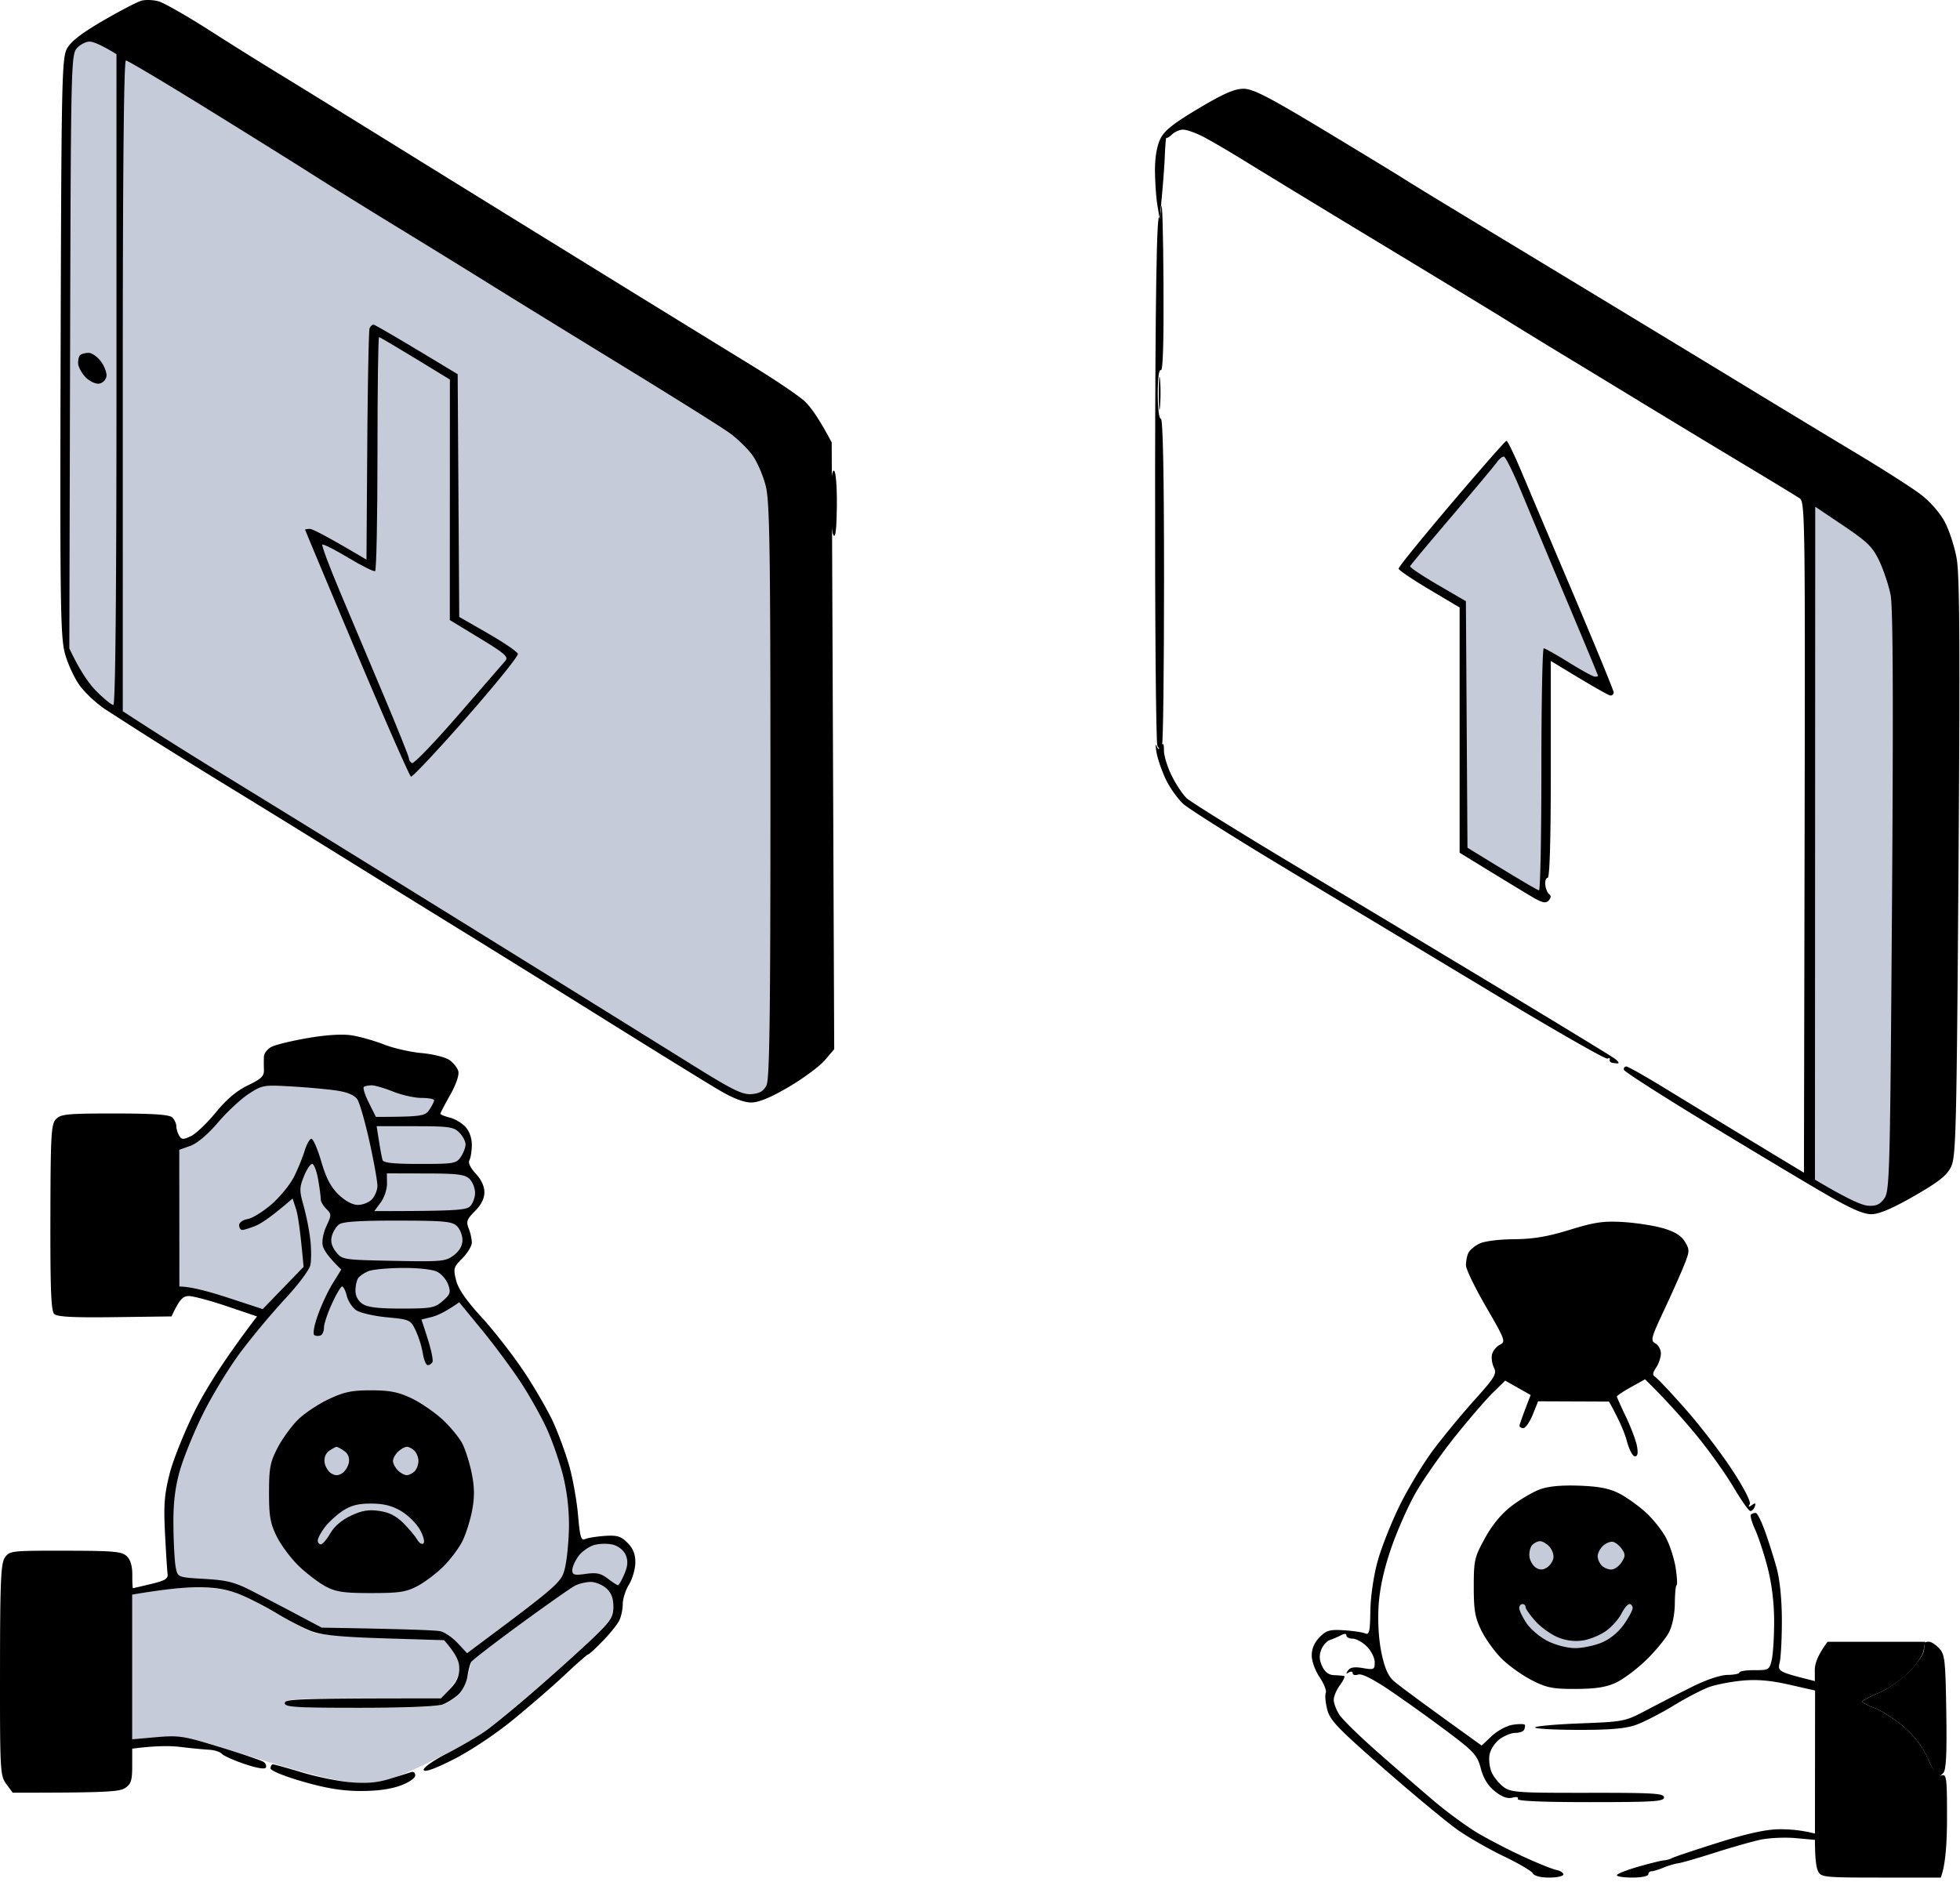
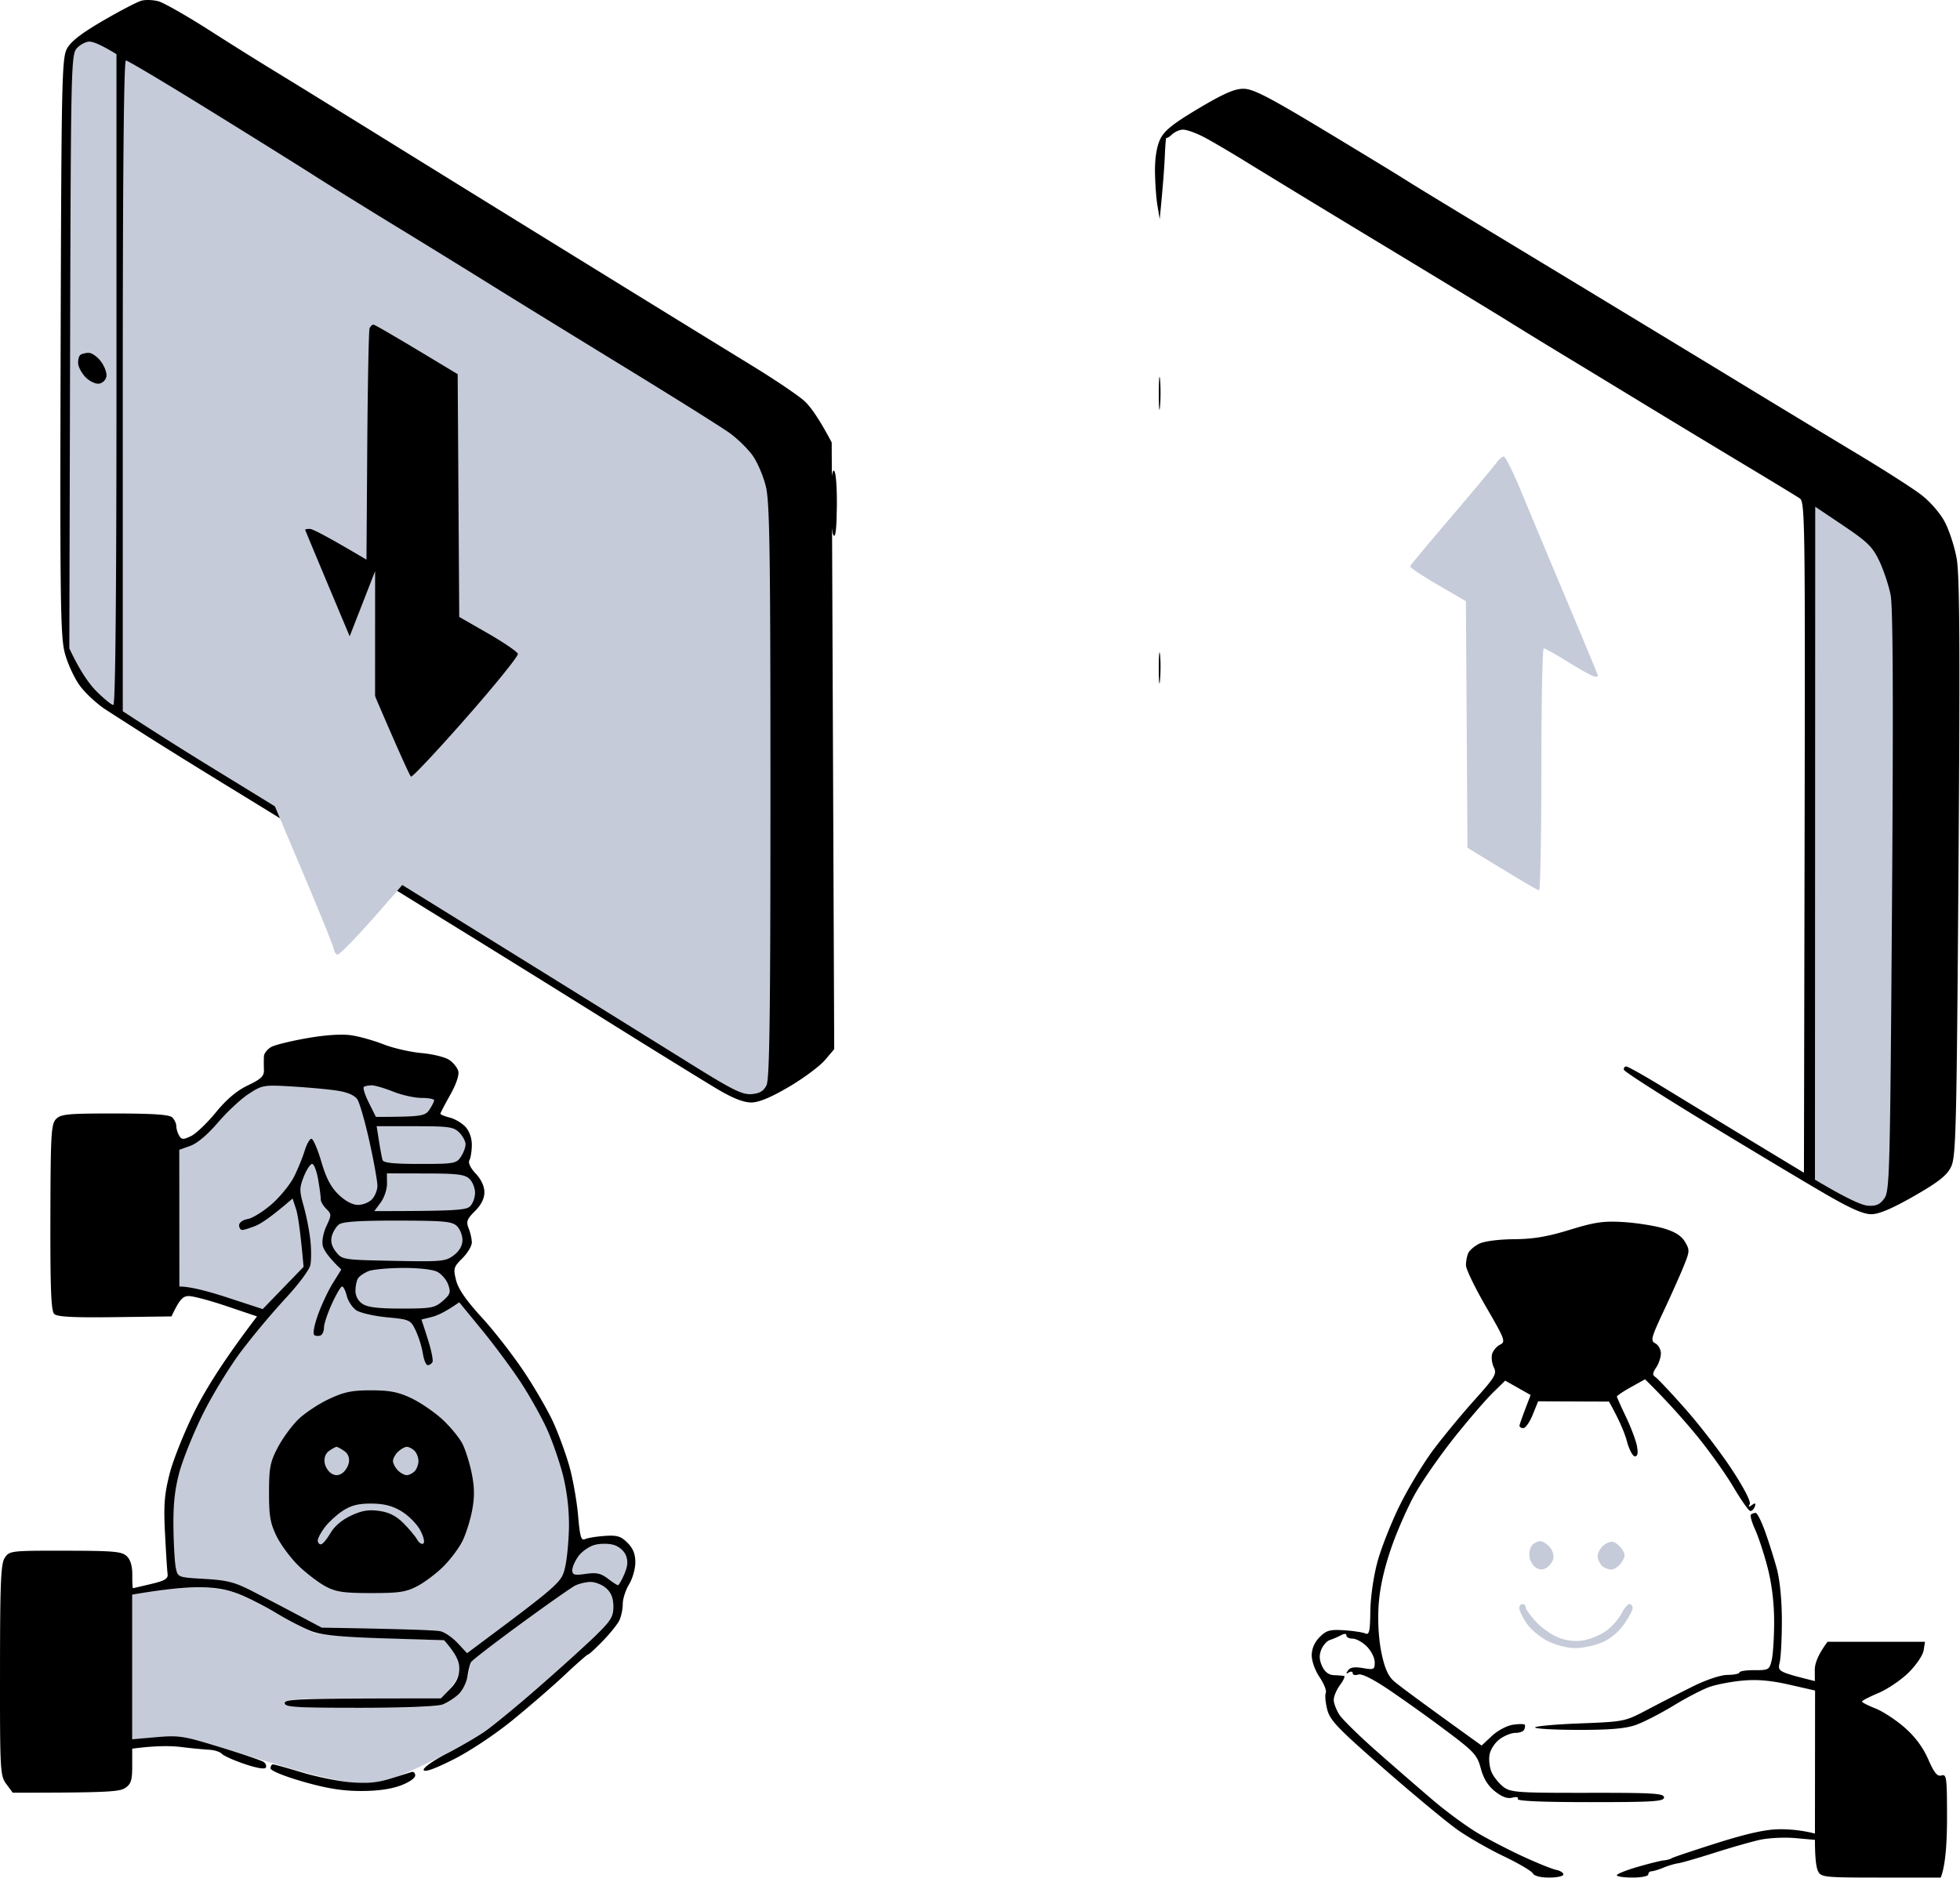
<svg xmlns="http://www.w3.org/2000/svg" width="166" height="160" fill="none">
  <path fill="#C6CBD9" d="M44.088 137.572c2.197-1.603 4.234-3.054 4.527-3.225.293-.17.893-.314 1.332-.322.442-.008 1.065.226 1.398.525.421.378.6.836.6 1.536-.003.885-.208 1.196-1.804 2.73-.99.954-3.235 2.972-4.993 4.49-1.755 1.516-3.67 3.09-4.256 3.494-.586.408-2.384 1.404-3.995 2.216-1.611.81-3.409 1.604-3.995 1.761-.586.157-1.664.29-2.396.29-.733.003-2.829-.405-4.661-.908a201.446 201.446 0 0 1-6.791-2.027c-3.26-1.047-3.59-1.102-7.857-.794v-12.25l1.665-.291c.916-.157 2.564-.301 3.662-.317 1.243-.018 2.5.142 3.329.424.732.248 2.349 1.049 3.595 1.784 1.246.735 2.682 1.47 3.196 1.633.514.162 3.19.37 10.967.628l.642.733c.415.474.642 1.06.642 1.664 0 .671-.219 1.156-1.558 2.53h-6.61c-5.7 0-6.613.056-6.613.4 0 .343.895.399 6.458.399 4.999 0 6.624-.085 7.19-.373.403-.202.936-.594 1.183-.865.245-.272.575-1.031.73-1.691.155-.658.314-1.212.352-1.231.037-.016 1.864-1.342 4.06-2.943Z" />
  <path fill="#000" fill-rule="evenodd" d="M13.432.113c.455.128 2.386 1.228 4.29 2.445a354.822 354.822 0 0 0 5.46 3.423c1.1.665 5.233 3.217 9.188 5.667 3.955 2.453 11.864 7.342 17.577 10.866a5761.07 5761.07 0 0 0 13.849 8.527c1.904 1.167 3.861 2.493 4.351 2.948.49.456 1.204 1.428 2.293 3.492l.213 51.4-.793.932c-.437.511-1.8 1.526-3.03 2.25-1.503.887-2.544 1.322-3.178 1.332-.642.008-1.534-.335-2.797-1.076-1.02-.602-5.267-3.225-9.443-5.83a2905.867 2905.867 0 0 0-12.65-7.856 3470.701 3470.701 0 0 1-10.12-6.264 1791.705 1791.705 0 0 0-9.056-5.585 624.223 624.223 0 0 1-6.658-4.125 549.76 549.76 0 0 1-3.994-2.557c-.733-.48-1.713-1.39-2.179-2.026-.463-.634-1.033-1.873-1.265-2.752-.373-1.411-.415-4.452-.354-25.966.064-22.624.104-24.43.535-25.234.33-.612 1.223-1.305 3.063-2.375C10.16.92 11.618.16 11.967.063c.351-.101 1.01-.077 1.465.05Zm16.355 87.594c.687.106 1.912.452 2.716.77.807.316 2.245.646 3.196.731.953.086 2.01.347 2.351.581.344.232.688.663.765.956.088.32-.184 1.119-.68 1.998-.452.804-.828 1.526-.836 1.598-.008.072.347.223.791.332.442.11 1.047.47 1.343.8.33.367.535.96.527 1.53-.003.512-.096 1.093-.205 1.287-.12.216.088.655.538 1.132.463.493.732 1.071.732 1.577 0 .532-.266 1.065-.799 1.598-.684.684-.761.894-.532 1.464.146.365.266.906.266 1.199 0 .293-.36.892-.799 1.331-.746.746-.78.871-.533 1.865.184.737.847 1.699 2.157 3.129 1.04 1.134 2.65 3.201 3.58 4.594.93 1.393 2.056 3.34 2.503 4.328.448.988 1.06 2.665 1.359 3.728.298 1.063.625 2.922.732 4.133.157 1.822.258 2.171.588 2.016.222-.101.97-.223 1.665-.271 1.06-.072 1.374.024 1.93.58.475.474.667.954.667 1.665-.003.549-.243 1.387-.533 1.864-.293.477-.533 1.225-.533 1.665 0 .439-.133 1.068-.298 1.398-.162.33-.79 1.11-1.398 1.734-.605.625-1.159 1.134-1.233 1.131-.072 0-.972.786-1.998 1.753-1.025.964-3.033 2.7-4.46 3.862-1.49 1.209-3.62 2.617-4.994 3.305-1.606.804-2.424 1.089-2.48.865-.045-.186.813-.794 1.931-1.371 1.108-.57 2.554-1.409 3.212-1.859.66-.453 2.698-2.128 4.528-3.726 1.832-1.598 4.019-3.577 4.863-4.4 1.331-1.297 1.534-1.624 1.531-2.493-.003-.695-.184-1.161-.602-1.536-.33-.296-.93-.536-1.331-.533-.403.003-1.002.147-1.332.32-.33.173-2.397 1.63-4.594 3.235-2.197 1.606-4.078 3.052-4.176 3.215-.101.16-.245.714-.322 1.225-.078.511-.413 1.193-.749 1.513-.338.319-.942.711-1.345.865-.444.173-3.211.285-7.057.285-5.444 0-6.325-.056-6.325-.399 0-.344.913-.4 13.223-.4l.78-.799c.56-.575.778-1.06.778-1.731 0-.604-.227-1.19-1.284-2.397l-5.017-.157c-3.764-.12-5.316-.271-6.216-.61-.658-.25-1.977-.926-2.93-1.502-.95-.578-2.389-1.313-3.196-1.635-1.05-.415-2.032-.581-3.462-.581-1.097 0-2.807.142-5.593.624v12.25l2.064-.178c1.907-.162 2.317-.099 5.393.85 1.832.564 3.478 1.123 3.662 1.243.184.117.274.336.2.482-.083.165-.772.048-1.798-.298-.916-.312-1.784-.7-1.93-.865-.147-.166-.626-.32-1.066-.344a45.266 45.266 0 0 1-2.397-.234c-.879-.107-2.168-.118-4.128.143v1.465c0 1.223-.098 1.532-.599 1.867-.474.317-1.523.4-9.521.397l-.54-.732c-.523-.704-.544-1.095-.536-9.655.005-7.499.07-9.017.408-9.521.391-.583.519-.599 5.129-.591 4.11.005 4.788.067 5.201.466.314.301.472.844.466 1.59-.005.623.022 1.127.059 1.121.037-.008.727-.167 1.531-.359 1.188-.282 1.452-.445 1.398-.855-.037-.277-.136-1.824-.218-3.436-.123-2.418-.053-3.302.394-5.06.298-1.171 1.26-3.568 2.139-5.326.879-1.758 2.423-4.275 5.26-7.99l-2.555-.863c-1.406-.476-2.854-.863-3.222-.86-.487.003-.772.232-1.465 1.723l-4.794.062c-3.51.045-4.886-.024-5.137-.267-.269-.253-.34-2.082-.327-8.184.016-7.063.064-7.904.479-8.33.405-.421.988-.474 4.985-.472 3.295.003 4.621.096 4.866.341.184.187.336.517.336.738 0 .22.109.578.24.799.207.343.348.349.995.042.416-.194 1.359-1.094 2.1-1.997.918-1.124 1.778-1.85 2.729-2.306 1.142-.552 1.38-.78 1.355-1.332a15.853 15.853 0 0 1 0-1.132c.016-.255.299-.612.629-.79.33-.18 1.712-.517 3.076-.752 1.58-.272 2.93-.354 3.729-.231Zm-6.672 61.759c.11-.002 1.22.307 2.464.682 1.246.376 3.102.754 4.128.836 1.358.112 2.26.032 3.329-.298a92.515 92.515 0 0 0 1.797-.567c.184-.064.333.061.333.282 0 .235-.524.594-1.265.866-.826.303-2.003.463-3.396.455-1.544-.008-2.881-.226-4.863-.799-1.592-.458-2.73-.927-2.73-1.121.003-.184.094-.333.203-.336Z" clip-rule="evenodd" />
  <path fill="#000" d="M70.587 45.337c-.141-.22-.248-1.574-.234-3.012.013-1.667.117-2.551.287-2.447.155.096.253 1.366.237 3.012-.021 1.944-.114 2.72-.29 2.447Z" />
  <path fill="#C6CBD9" fill-rule="evenodd" d="M7.575 3.525c.307.003.948.242 2.29 1.065v27.565c0 18.197-.09 27.564-.266 27.564-.146 0-.777-.509-1.403-1.132-.626-.623-1.406-1.702-2.325-3.662l.066-25.14c.064-24.263.086-25.157.573-25.7.277-.307.756-.56 1.065-.56Zm3.09 1.598c.146 0 3.291 1.872 6.99 4.163 3.7 2.287 7.804 4.85 9.122 5.694 1.318.841 4.314 2.7 6.658 4.133 2.344 1.43 5.94 3.646 7.99 4.924 2.05 1.278 7.204 4.45 11.452 7.052 4.247 2.6 8.26 5.119 8.921 5.596.66.476 1.532 1.329 1.94 1.896.404.567.913 1.75 1.126 2.628.325 1.34.388 5.516.388 25.834 0 18.943-.071 24.381-.335 24.9-.245.488-.583.688-1.26.744-.772.064-1.59-.338-4.921-2.41a21312.08 21312.08 0 0 0-11.319-7.034c-4.03-2.5-11.46-7.105-16.512-10.23a3522.545 3522.545 0 0 0-12.65-7.792 327.374 327.374 0 0 1-7.857-4.97V32.687c0-18.197.09-27.564.267-27.564Zm14.115 86.92c1.39.082 3.118.242 3.837.359.85.136 1.428.394 1.654.74.192.293.655 1.912 1.028 3.595.373 1.686.671 3.364.666 3.729-.005.367-.216.879-.469 1.14-.253.261-.788.471-1.19.466-.458-.005-1.07-.333-1.63-.874-.652-.626-1.055-1.395-1.465-2.796-.311-1.063-.687-1.93-.833-1.93-.147 0-.403.45-.57.998-.166.549-.57 1.54-.895 2.197-.328.66-1.18 1.71-1.894 2.336-.716.625-1.632 1.195-2.034 1.265-.418.072-.733.301-.733.527 0 .221.12.399.267.399.146 0 .655-.157 1.131-.351.477-.192 1.375-.791 3.13-2.312l.285.866c.16.476.367 1.779.647 4.924l-3.462 3.577-2.93-.959c-1.611-.527-3.198-.959-4.128-.951l-.008-11.585.935-.333c.58-.205 1.47-.958 2.335-1.97.77-.903 1.937-1.992 2.597-2.424 1.167-.762 1.263-.778 3.729-.634Zm6.703-.1c.266 0 1.087.24 1.819.533.732.293 1.81.533 2.397.533.586 0 1.065.09 1.068.2 0 .109-.179.468-.4.799-.36.535-.626.599-4.53.61l-.6-1.204c-.33-.663-.518-1.263-.42-1.337.096-.072.397-.133.666-.133Zm.415 3.463h3.234c2.876 0 3.289.058 3.763.532.293.293.532.743.535 1 0 .255-.178.734-.4 1.064-.378.565-.585.6-3.464.6-2.219 0-3.092-.09-3.167-.333-.056-.184-.192-.903-.3-1.598l-.2-1.265Zm-5.462 3.196c.157 0 .386.599.512 1.331.125.733.223 1.481.218 1.665-.005.184.205.546.466.807.453.45.453.519.013 1.465-.266.572-.396 1.273-.309 1.656.086.368.474.972 1.569 2.021l-.735 1.186c-.402.655-.972 1.877-1.265 2.719-.328.945-.426 1.582-.264 1.664a.659.659 0 0 0 .533 0c.146-.072.266-.373.266-.666 0-.293.301-1.19.666-1.997.367-.804.756-1.467.866-1.47.111-.003.29.357.399.799.112.442.471.988.799 1.212.33.223 1.5.492 2.597.599 1.946.186 2.005.216 2.442 1.124a8.34 8.34 0 0 1 .602 1.931c.085.548.271.998.418.998.146 0 .327-.12.4-.266.074-.147-.105-1.015-.395-1.931a89.21 89.21 0 0 0-.54-1.664c-.006 0 .383-.096.862-.216.48-.117 1.202-.448 2.336-1.249l1.912 2.33c1.052 1.281 2.538 3.289 3.308 4.461.767 1.172 1.771 2.97 2.232 3.995.458 1.025 1.068 2.794 1.353 3.928a17.83 17.83 0 0 1 .492 4.261c-.016 1.209-.165 2.783-.333 3.497-.3 1.273-.4 1.369-8.298 7.257l-.8-.857c-.439-.472-1.096-.924-1.464-1.004-.365-.083-2.775-.184-10.048-.304l-1.966-1.044a397.342 397.342 0 0 0-3.816-1.997c-1.574-.813-2.184-.972-4.125-1.087-2.277-.133-2.277-.133-2.448-.932-.093-.439-.184-1.997-.202-3.462-.024-1.928.117-3.215.508-4.661.299-1.097 1.194-3.316 1.992-4.927.797-1.611 2.262-4.005 3.255-5.321a67.2 67.2 0 0 1 3.734-4.461c1.062-1.137 2.008-2.399 2.101-2.801.093-.403.093-1.391 0-2.198a21.531 21.531 0 0 0-.57-2.863c-.357-1.257-.357-1.504.024-2.463.232-.586.549-1.065.703-1.065Zm6.33.799 3.263.008c2.722.005 3.342.082 3.74.466.26.253.468.788.465 1.19-.005.402-.197.914-.428 1.132-.333.317-1.21.4-8.105.4l.544-.733c.298-.402.538-1.121.532-1.598l-.01-.865Zm.925 4.002c3.925.006 4.6.067 5.01.467.26.253.47.788.465 1.19-.005.482-.26.921-.74 1.286-.684.514-1.02.546-5.084.466-4.277-.085-4.362-.098-4.88-.753-.361-.456-.476-.877-.361-1.332.093-.365.367-.815.612-.999.314-.237 1.758-.33 4.978-.325Zm.407 4.009c1.33-.008 2.538.127 2.93.325.365.186.785.676.932 1.086.232.658.176.831-.466 1.39-.671.586-.964.639-3.462.642-1.995 0-2.893-.106-3.33-.399a1.336 1.336 0 0 1-.596-1.135c.003-.402.107-.876.234-1.052.126-.176.512-.437.86-.583.35-.144 1.652-.266 2.898-.274Zm17.873 23.46c.445.128.882.501 1.036.887.195.49.16.913-.133 1.598-.221.514-.46.932-.533.932-.074 0-.463-.251-.865-.56-.586-.447-.962-.527-1.864-.399-.96.136-1.135.088-1.143-.306-.005-.256.232-.794.522-1.196.293-.4.908-.828 1.369-.953.463-.126 1.188-.126 1.611-.003Z" clip-rule="evenodd" />
  <path fill="#000" d="M31.105 37.787c.037-5.294.125-9.776.194-9.96.07-.184.219-.33.333-.325.112.003 1.763.95 7.13 4.197l.133 20.563 2.436 1.398c1.34.77 2.477 1.547 2.53 1.731.051.184-1.914 2.615-4.367 5.406-2.453 2.791-4.562 5.04-4.685 4.994-.122-.043-2.189-4.754-4.594-10.466-2.405-5.713-4.373-10.416-4.373-10.454.003-.037.184-.066.402-.066.219 0 1.388.586 4.794 2.607l.067-9.625ZM6.62 30.802c-.022-.307.06-.637.183-.733.122-.098.442-.178.711-.178.269 0 .735.33 1.036.732.301.402.511.972.466 1.263a.793.793 0 0 1-.615.615c-.293.045-.804-.192-1.14-.53-.333-.338-.62-.866-.642-1.17Zm18.626 89.457c.548-.541 1.718-1.318 2.596-1.731 1.31-.615 1.958-.751 3.596-.749 1.574.003 2.293.144 3.395.666.77.365 1.952 1.172 2.629 1.795.676.623 1.44 1.553 1.702 2.064.26.512.617 1.651.793 2.53.235 1.188.243 1.992.027 3.13-.16.841-.53 2.01-.823 2.596-.293.586-1.012 1.545-1.598 2.131-.586.586-1.574 1.334-2.197 1.664-.967.512-1.542.6-3.928.6-2.339 0-2.97-.094-3.862-.565-.586-.312-1.609-1.092-2.274-1.731-.663-.642-1.502-1.766-1.865-2.498-.548-1.119-.655-1.715-.652-3.729.003-2.093.096-2.575.732-3.795.402-.769 1.18-1.84 1.729-2.378Zm129.859-47.275c-.152-.775-.085-1.1.314-1.531.277-.301.786-.549 1.132-.549.386 0 .932.357 1.425.932.44.512.876 1.263.97 1.665.093.402.061 1.033-.072 1.398-.166.458-.469.687-.97.733-.508.047-1.009-.192-1.667-.8-.602-.55-1.012-1.222-1.132-1.848ZM98.248 57.588c-.056.66-.1.24-.104-.932 0-1.172.046-1.71.104-1.198.056.511.056 1.47 0 2.13Z" />
  <path fill="#000" d="M112.102 11.009c-4.687-2.823-5.984-3.49-6.791-3.49-.751 0-1.696.416-3.795 1.665-2.16 1.287-2.9 1.878-3.25 2.597-.287.591-.45 1.563-.447 2.663.006.951.096 2.27.203 2.93l.197 1.198c.285-2.89.397-4.469.434-5.371.037-.903.096-1.593.133-1.532.037.061.256-.07.485-.287.232-.219.65-.4.932-.4.282 0 1.023.258 1.646.573.623.314 2.391 1.35 3.928 2.303a2047.2 2047.2 0 0 0 11.585 7.044c4.834 2.925 9.508 5.766 10.387 6.318.879.55 2.974 1.835 4.66 2.857 1.686 1.02 4.922 2.986 7.191 4.37a1860.32 1860.32 0 0 0 8.256 4.991c2.272 1.364 4.333 2.618 4.583 2.789.429.293.453 2.152.4 28.715l-.056 28.403a2523.246 2523.246 0 0 1-11.785-7.159c-1.648-1.012-3.116-1.84-3.262-1.84-.147 0-.237.128-.2.282.037.154 3.241 2.21 7.124 4.567 3.883 2.357 8.376 5.05 9.987 5.979 2.109 1.223 3.191 1.694 3.862 1.686.636-.005 1.779-.495 3.595-1.534 2.061-1.182 2.767-1.736 3.129-2.458.426-.858.477-2.863.64-25.3.135-18.728.098-24.8-.152-26.233-.179-1.026-.647-2.453-1.039-3.172-.415-.762-1.27-1.726-2.045-2.306-.733-.549-3.01-2.008-5.06-3.242a2337.658 2337.658 0 0 1-8.123-4.913 10790.647 10790.647 0 0 0-23.836-14.454c-3.076-1.858-6.072-3.685-6.658-4.063-.586-.376-3.673-2.256-6.858-4.176ZM98.248 34.418c.056-.66.056-1.678 0-2.264-.056-.585-.1-.045-.1 1.199s.044 1.726.1 1.065Z" />
-   <path fill="#000" d="M128.793 39.803c-.576-1.36-1.116-2.468-1.204-2.463-.088.005-2.184 2.391-4.661 5.305-2.474 2.916-4.49 5.4-4.479 5.526.01.128 1.18.919 2.596 1.76l2.576 1.532v20.773a789.188 789.188 0 0 0 5.941 3.627c1.034.62 1.34.7 1.598.424.205-.224.224-.41.051-.533-.147-.104-.296-.458-.333-.788-.037-.33.053-.6.2-.6.173 0 .266-3.24.266-9.188V55.99c3.715 2.27 4.914 2.93 5.06 2.93.147 0 .266-.12.266-.267 0-.146-1.539-3.89-3.416-8.322-1.881-4.432-3.889-9.17-4.461-10.528ZM98.344 63.181c-.208.354-.25.354-.391 0-.088-.221-.09.021-.008.533.082.511.428 1.531.77 2.263.343.733 1.022 1.691 1.512 2.134.49.439 4.663 3.068 9.279 5.837 4.615 2.77 12.434 7.473 17.377 10.45 4.943 2.978 9.108 5.354 9.255 5.282.146-.072.237-.043.2.066a.21.21 0 0 0 .133.267c.109.037.349.066.532.07.184 0 .035-.206-.333-.462-.364-.253-4.62-2.847-9.454-5.763a6932.314 6932.314 0 0 0-17.444-10.482c-4.759-2.85-8.932-5.441-9.268-5.758-.338-.317-.908-1.175-1.268-1.907-.362-.732-.657-1.691-.657-2.13 0-.584-.064-.693-.235-.4Zm38.792 63.336c-.844-.431-1.709-.599-3.395-.66-1.523-.053-2.613.051-3.329.317-.586.216-1.654.844-2.376 1.393-.865.658-1.635 1.582-2.263 2.727-.895 1.624-.954 1.877-.954 4.128 0 2.008.107 2.613.655 3.728.362.733 1.145 1.811 1.742 2.397.597.586 1.742 1.396 2.541 1.801 1.254.636 1.763.735 3.718.727 1.683-.008 2.554-.144 3.395-.536.623-.29 1.777-1.155 2.565-1.925s1.651-1.819 1.915-2.33c.293-.565.49-1.534.498-2.464.008-.841.077-1.534.149-1.534.074-.003.042-.634-.069-1.401-.112-.764-.472-1.915-.799-2.554-.328-.642-1.106-1.63-1.729-2.197-.623-.57-1.64-1.297-2.264-1.617Z" />
-   <path fill="#000" d="M98.025 63.181c-.126-.221-.214-10.826-.195-23.57.019-12.743.115-22.69.394-21.039l.136-1.065c.075-.586.157 2.32.181 6.458.03 4.943-.045 7.479-.22 7.39-.166-.082-.267.666-.267 1.998 0 1.244.112 2.13.266 2.13.173 0 .267 4.707.267 13.583 0 7.47-.075 13.793-.168 14.048-.144.4-.2.41-.394.067Zm62.388 29.761c-.219-.14-.309-2.298-.314-7.457-.003-3.992.048-7.196.117-7.124.066.072.208 3.428.311 7.457.144 5.486.115 7.273-.114 7.124Z" />
-   <path fill="#C6CBD9" d="M136.404 110.027c.661-.008 1.737-.171 2.397-.36.661-.189 1.348-.359 1.531-.378.184-.018.333.085.333.232 0 .146-.45 1.188-.998 2.314-.602 1.236-1.369 2.346-1.931 2.805-.512.415-1.532.932-2.264 1.15-.732.216-1.811.389-2.397.384-.586-.006-1.723-.277-2.525-.602-1.313-.53-1.563-.767-2.447-2.323-.543-.95-1.175-2.061-1.404-2.463-.229-.402-.354-.791-.282-.866.072-.072.642.12 1.265.432.623.311 1.731.623 2.464.698.918.09 1.906-.046 3.195-.44 1.026-.311 2.403-.575 3.063-.583Z" />
-   <path fill="#000" d="M162.948 139.802c.024-.323.054-.616.067-.653.011-.037.17-.069.354-.075.184-.005.573.248.866.56.484.519.538.993.604 5.401.056 3.632-.01 4.919-.266 5.177-.186.192-.397.344-.471.338-.072-.002-.432-.69-.799-1.523-.444-1.012-1.11-1.907-1.998-2.685-.732-.641-1.845-1.369-2.471-1.616-.629-.248-1.14-.512-1.137-.583 0-.072.633-.4 1.406-.727.772-.328 1.944-1.143 2.602-1.811.66-.672 1.219-1.484 1.243-1.803Z" />
  <path fill="#C6CBD9" d="M128.851 41.676c-.679-1.649-1.35-2.997-1.488-2.997-.139 0-.411.224-.6.496-.191.271-1.904 2.322-3.808 4.56-1.904 2.234-3.494 4.138-3.532 4.231-.039.093 1.01.796 2.331 1.566l2.399 1.398.133 20.885c4.541 2.791 5.95 3.603 6.059 3.609.109.005.2-4.608.2-10.246 0-5.638.091-10.253.2-10.256.109 0 1.068.538 2.13 1.199 1.063.66 2.051 1.2 2.198 1.2.146 0 .269-.028.274-.066.002-.037-1.177-2.884-2.626-6.325a2458.97 2458.97 0 0 1-3.87-9.254Zm27.274 2.854-2.386-1.603-.024 57.006c2.786 1.662 3.997 2.174 4.49 2.205.687.046 1.007-.095 1.38-.607.46-.628.495-2.03.658-25.167.117-17.2.082-24.938-.12-25.966-.16-.805-.589-2.094-.951-2.863-.57-1.204-.996-1.622-3.047-3.004Zm-24.896 86.496c-.231-.255-.588-.466-.79-.466-.203 0-.506.149-.674.333-.168.184-.272.621-.229.972.04.352.285.77.54.932.339.213.592.213.932 0 .256-.162.506-.522.554-.799.051-.277-.101-.716-.333-.972Zm6.137.2c-.2-.293-.544-.567-.762-.612-.219-.043-.602.114-.852.351-.251.237-.448.634-.44.879.008.248.165.599.352.786.186.183.548.335.804.332.256-.002.645-.274.863-.604.335-.509.341-.679.035-1.132Zm-8.155 4.927a.267.267 0 0 0-.267-.266c-.146 0-.269.149-.274.333-.005.183.266.753.602 1.265.336.514 1.148 1.203 1.806 1.534.684.343 1.678.599 2.327.599.624 0 1.636-.213 2.251-.469.692-.288 1.409-.873 1.872-1.531.415-.586.748-1.215.746-1.398-.006-.184-.128-.333-.275-.333-.146 0-.447.359-.665.799-.221.439-.789 1.089-1.265 1.443-.477.354-1.345.725-1.931.826a3.951 3.951 0 0 1-2.131-.227c-.586-.226-1.454-.836-1.931-1.358-.476-.522-.865-1.071-.865-1.217Z" />
  <path fill="#000" d="M128.215 104.977c1.64-.01 2.836-.213 4.727-.793 2.12-.653 2.855-.759 4.527-.661 1.098.067 2.626.304 3.396.528.988.29 1.526.625 1.838 1.142.415.69.407.81-.102 2.064-.295.733-1.062 2.45-1.704 3.817-1.06 2.266-1.124 2.506-.698 2.729.256.136.466.514.469.845 0 .33-.178.868-.4 1.198-.308.461-.327.645-.077.799.179.109 1.335 1.337 2.565 2.73 1.23 1.39 3.001 3.699 3.933 5.126 1.026 1.566 1.622 2.73 1.503 2.93-.144.245-.096.264.186.067.29-.203.349-.171.242.133-.08.221-.253.386-.386.37-.136-.016-.783-.943-1.443-2.059-.661-1.116-2.062-3.078-3.119-4.365a61.761 61.761 0 0 0-4.346-4.732l-1.196.666c-.658.364-1.193.724-1.188.798.005.072.354.853.775 1.732.418.878.834 1.986.924 2.463.109.599.059.866-.173.868-.184.003-.487-.567-.674-1.265-.189-.698-.607-1.742-1.523-3.374l-6-.024-.461 1.14c-.256.628-.612 1.137-.796 1.132-.184-.003-.328-.099-.32-.208.008-.109.224-.74.943-2.597l-2.155-1.217-1.033 1.01c-.57.554-2.008 2.221-3.196 3.704-1.19 1.486-2.7 3.643-3.358 4.794-.655 1.153-1.601 3.294-2.096 4.759-.607 1.784-.948 3.366-1.039 4.794-.085 1.31.006 2.831.232 3.949.264 1.295.562 1.992 1.036 2.421.365.33 2.194 1.699 7.457 5.481l.866-.812c.49-.458 1.27-.874 1.797-.951.512-.077.962-.072.999.011.037.085.005.274-.067.421-.072.146-.402.261-.732.258-.33-.005-.93.234-1.332.533-.418.306-.791.884-.865 1.339-.072.44.016 1.119.2 1.507.183.389.631.933.998 1.21.61.455 1.212.498 7.124.49 5.569-.008 6.459.045 6.459.388 0 .344-.874.4-6.259.4-4.083 0-6.213-.093-6.125-.266.08-.16-.11-.203-.466-.112-.411.106-.871-.062-1.465-.533-.589-.466-.972-1.086-1.199-1.933-.303-1.138-.559-1.42-2.863-3.151a145.157 145.157 0 0 0-4.793-3.436c-1.47-.996-2.427-1.478-2.73-1.376-.256.085-.466.034-.466-.112 0-.147-.149-.176-.33-.067-.24.147-.259.099-.067-.17.186-.264.554-.323 1.262-.2.935.16.999.128.999-.495 0-.368-.301-.967-.666-1.332-.367-.368-.905-.666-1.198-.666-.293 0-.533-.12-.533-.266 0-.171-.168-.179-.466-.019a7.323 7.323 0 0 1-.932.4c-.256.082-.586.45-.732.817-.189.474-.168.877.072 1.399.229.492.556.743.998.761.365.016.751.045.86.067.11.021-.045.367-.34.769-.299.403-.538.973-.533 1.265.005.293.221.855.477 1.252.253.394 1.661 1.774 3.126 3.068a450.413 450.413 0 0 0 4.794 4.165c1.172.999 2.908 2.27 3.862 2.829.953.556 2.69 1.454 3.861 1.989 1.172.538 2.4 1.031 2.73 1.095.33.064.599.237.599.383 0 .147-.538.267-1.198.267-.74 0-1.276-.139-1.398-.365-.109-.2-1.22-.852-2.464-1.446-1.243-.594-2.999-1.598-3.896-2.232-.898-.631-3.689-2.948-6.205-5.145-3.979-3.479-4.608-4.134-4.842-5.061-.149-.585-.202-1.214-.12-1.398.083-.184-.154-.783-.525-1.331-.386-.573-.671-1.369-.665-1.865.005-.559.242-1.1.673-1.531.573-.573.863-.652 2.064-.578.77.051 1.577.171 1.798.269.336.149.405-.154.429-1.885.016-1.199.272-2.962.607-4.198.32-1.171 1.172-3.329 1.896-4.793.725-1.465 2.011-3.585 2.855-4.709.845-1.124 2.405-3.012 3.468-4.195 1.734-1.928 1.901-2.21 1.638-2.748-.163-.33-.229-.839-.152-1.132.077-.293.378-.652.668-.799.498-.25.432-.429-1.174-3.196-.935-1.611-1.705-3.198-1.707-3.528-.003-.331.085-.797.194-1.036.109-.24.53-.6.932-.799.429-.211 1.646-.368 2.93-.379Z" />
  <path fill="#000" d="M148.644 129.562c-.287-.624-.442-1.194-.343-1.265a.759.759 0 0 1 .399-.134c.12 0 .472.69.775 1.532.306.841.751 2.25.994 3.129.271.999.439 2.647.444 4.394.003 1.537-.08 3.156-.181 3.596-.186.791-.173.804 2.975 1.598l-.005-.933c-.003-.527.231-1.251 1.078-2.396h8.256l-.117.732c-.064.402-.634 1.244-1.265 1.869-.631.626-1.779 1.404-2.551 1.732-.773.327-1.406.652-1.406.727-.003.072.508.335 1.137.583.626.248 1.739.975 2.471 1.616.888.778 1.554 1.672 1.998 2.682.516 1.175.772 1.486 1.131 1.38.429-.125.467.168.467 3.593 0 2.05-.12 4.026-.533 5.06h-5.06c-4.794 0-5.074-.03-5.327-.533-.146-.293-.266-1.012-.266-2.663l-1.664-.149c-.917-.08-2.264-.016-2.997.146-.732.163-2.468.658-3.861 1.103-1.393.444-2.77.844-3.063.884-.293.04-.863.21-1.265.378-.402.165-.852.301-.999.301a.267.267 0 0 0-.266.266c0 .147-.599.267-1.332.267-.732 0-1.331-.091-1.331-.2 0-.109.807-.432 1.797-.717.989-.284 1.977-.529 2.198-.543.221-.016.519-.098.665-.186.147-.088 1.886-.671 3.862-1.295 2.485-.785 4.088-1.139 5.193-1.153a11.71 11.71 0 0 1 3.063.365l.011-12.117-2.203-.501c-1.563-.354-2.703-.453-3.933-.341-.954.088-2.211.328-2.797.533-.586.205-1.965.918-3.062 1.59-1.1.668-2.536 1.406-3.196 1.637-.874.307-2.195.421-4.861.416-2.013-.003-3.662-.096-3.662-.205-.002-.109 1.708-.264 3.796-.344 3.744-.144 3.819-.16 5.659-1.132a199.09 199.09 0 0 1 3.862-1.978c1.206-.597 2.391-.994 2.996-.999.548-.005.998-.099.998-.208 0-.109.57-.197 1.265-.194 1.212.008 1.273-.03 1.468-.866.112-.479.202-1.949.202-3.268 0-1.547-.194-3.15-.546-4.527-.301-1.172-.783-2.639-1.068-3.262Z" />
-   <path fill="#C6CBD9" d="M31.77 48.382c.11-.062.2-4.55.2-9.969 0-5.42.059-9.854.133-9.854.075 0 1.455.81 6 3.595l-.007 20.374 2.522 1.532c2.17 1.318 2.474 1.587 2.173 1.93l-.086.099-3.9 4.495c-2 2.307-3.759 4.134-3.905 4.062-.147-.072-.267-.253-.267-.4 0-.146-.974-2.572-2.162-5.393l-3.734-8.855c-.86-2.05-1.51-3.79-1.438-3.862.07-.072 1.06.43 2.2 1.114 1.14.687 2.162 1.195 2.272 1.132Zm-4.282 75.494c-.053-.392.099-.767.392-.973.266-.183.546-.335.62-.338.077-.002.37.155.65.349.328.227.469.573.4.975-.062.343-.32.756-.576.919-.338.213-.594.213-.932 0-.256-.163-.506-.581-.554-.932Zm5.795-.088c-.01-.208.179-.568.418-.799.24-.229.578-.421.751-.424.174-.002.467.149.653.333.184.187.336.578.336.871 0 .293-.144.682-.323.866-.178.183-.482.332-.67.332-.193 0-.528-.178-.747-.399-.218-.221-.407-.57-.418-.78Zm-5.776 5.59c.325-.432 1.012-1.06 1.528-1.398.696-.453 1.316-.613 2.403-.608 1.054.003 1.763.179 2.53.632.586.346 1.305 1.057 1.598 1.581.293.525.428 1.047.3 1.164-.125.115-.364-.029-.532-.319-.165-.293-.69-.922-1.167-1.398-.615-.616-1.209-.917-2.042-1.036-.903-.131-1.465-.038-2.397.399-.78.362-1.412.903-1.753 1.499-.292.512-.652.933-.799.933-.146 0-.266-.15-.263-.333 0-.184.266-.685.594-1.116Z" />
+   <path fill="#C6CBD9" d="M31.77 48.382l-.007 20.374 2.522 1.532c2.17 1.318 2.474 1.587 2.173 1.93l-.086.099-3.9 4.495c-2 2.307-3.759 4.134-3.905 4.062-.147-.072-.267-.253-.267-.4 0-.146-.974-2.572-2.162-5.393l-3.734-8.855c-.86-2.05-1.51-3.79-1.438-3.862.07-.072 1.06.43 2.2 1.114 1.14.687 2.162 1.195 2.272 1.132Zm-4.282 75.494c-.053-.392.099-.767.392-.973.266-.183.546-.335.62-.338.077-.002.37.155.65.349.328.227.469.573.4.975-.062.343-.32.756-.576.919-.338.213-.594.213-.932 0-.256-.163-.506-.581-.554-.932Zm5.795-.088c-.01-.208.179-.568.418-.799.24-.229.578-.421.751-.424.174-.002.467.149.653.333.184.187.336.578.336.871 0 .293-.144.682-.323.866-.178.183-.482.332-.67.332-.193 0-.528-.178-.747-.399-.218-.221-.407-.57-.418-.78Zm-5.776 5.59c.325-.432 1.012-1.06 1.528-1.398.696-.453 1.316-.613 2.403-.608 1.054.003 1.763.179 2.53.632.586.346 1.305 1.057 1.598 1.581.293.525.428 1.047.3 1.164-.125.115-.364-.029-.532-.319-.165-.293-.69-.922-1.167-1.398-.615-.616-1.209-.917-2.042-1.036-.903-.131-1.465-.038-2.397.399-.78.362-1.412.903-1.753 1.499-.292.512-.652.933-.799.933-.146 0-.266-.15-.263-.333 0-.184.266-.685.594-1.116Z" />
</svg>